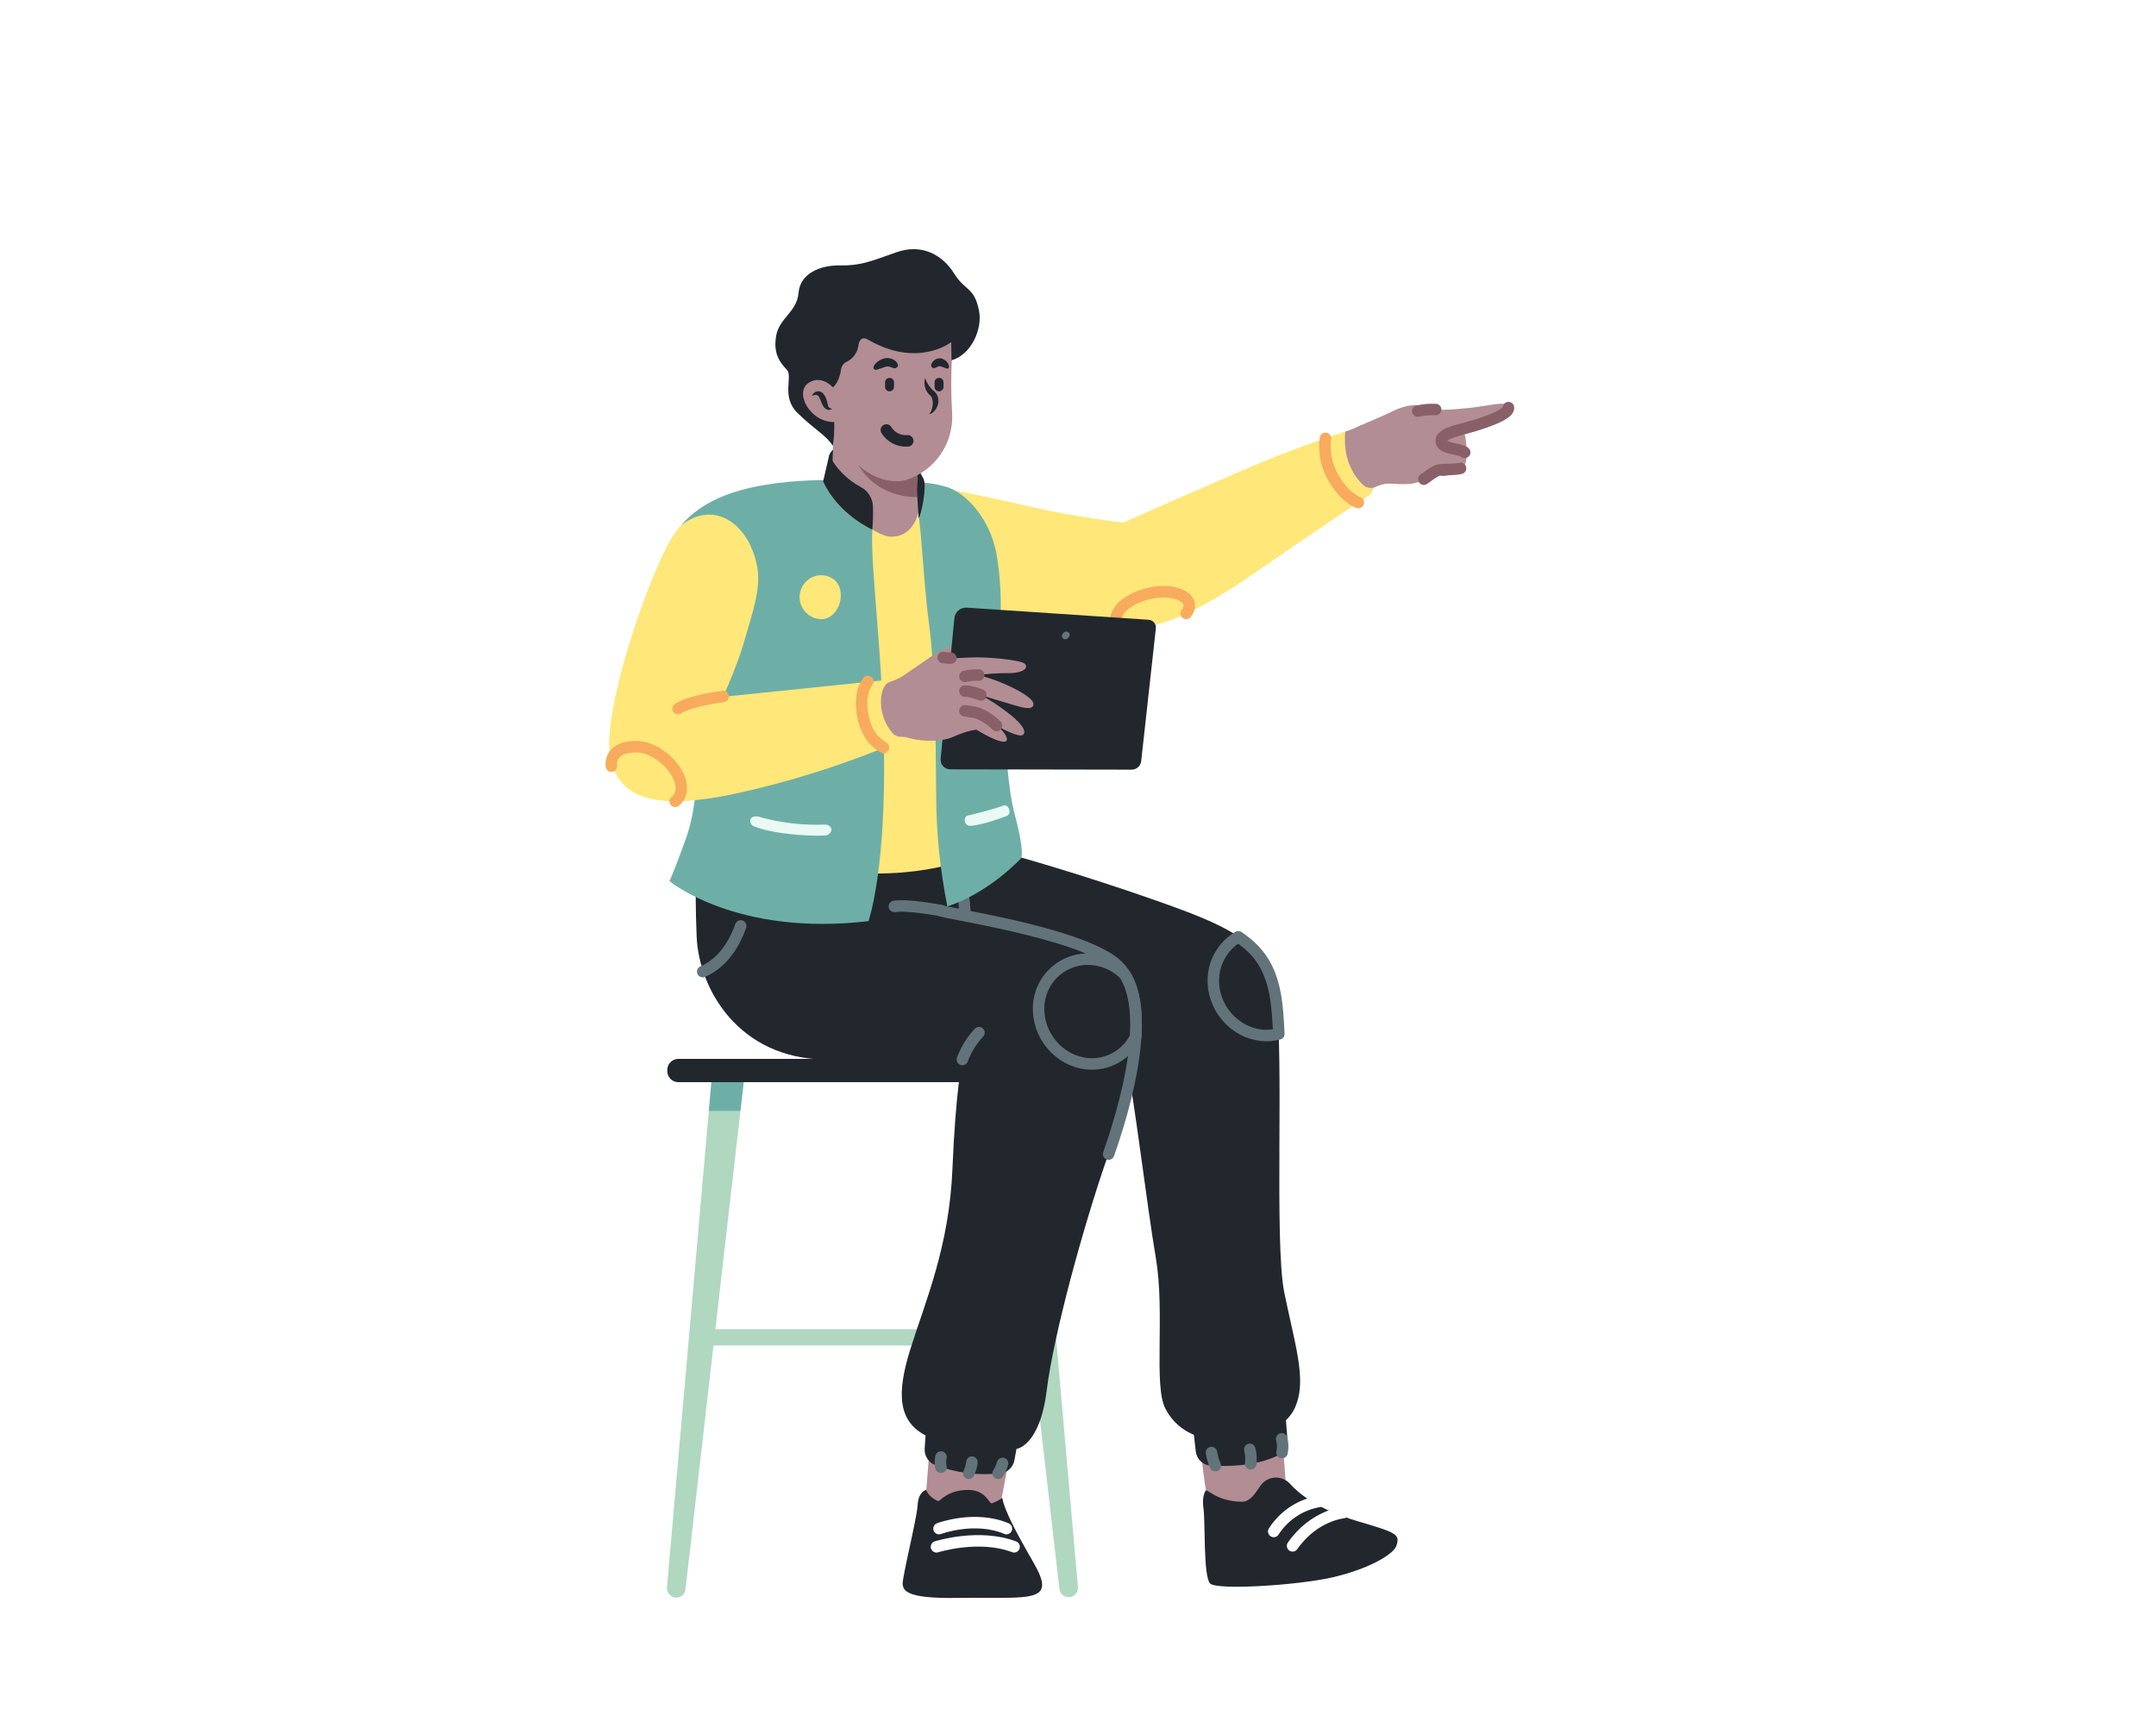
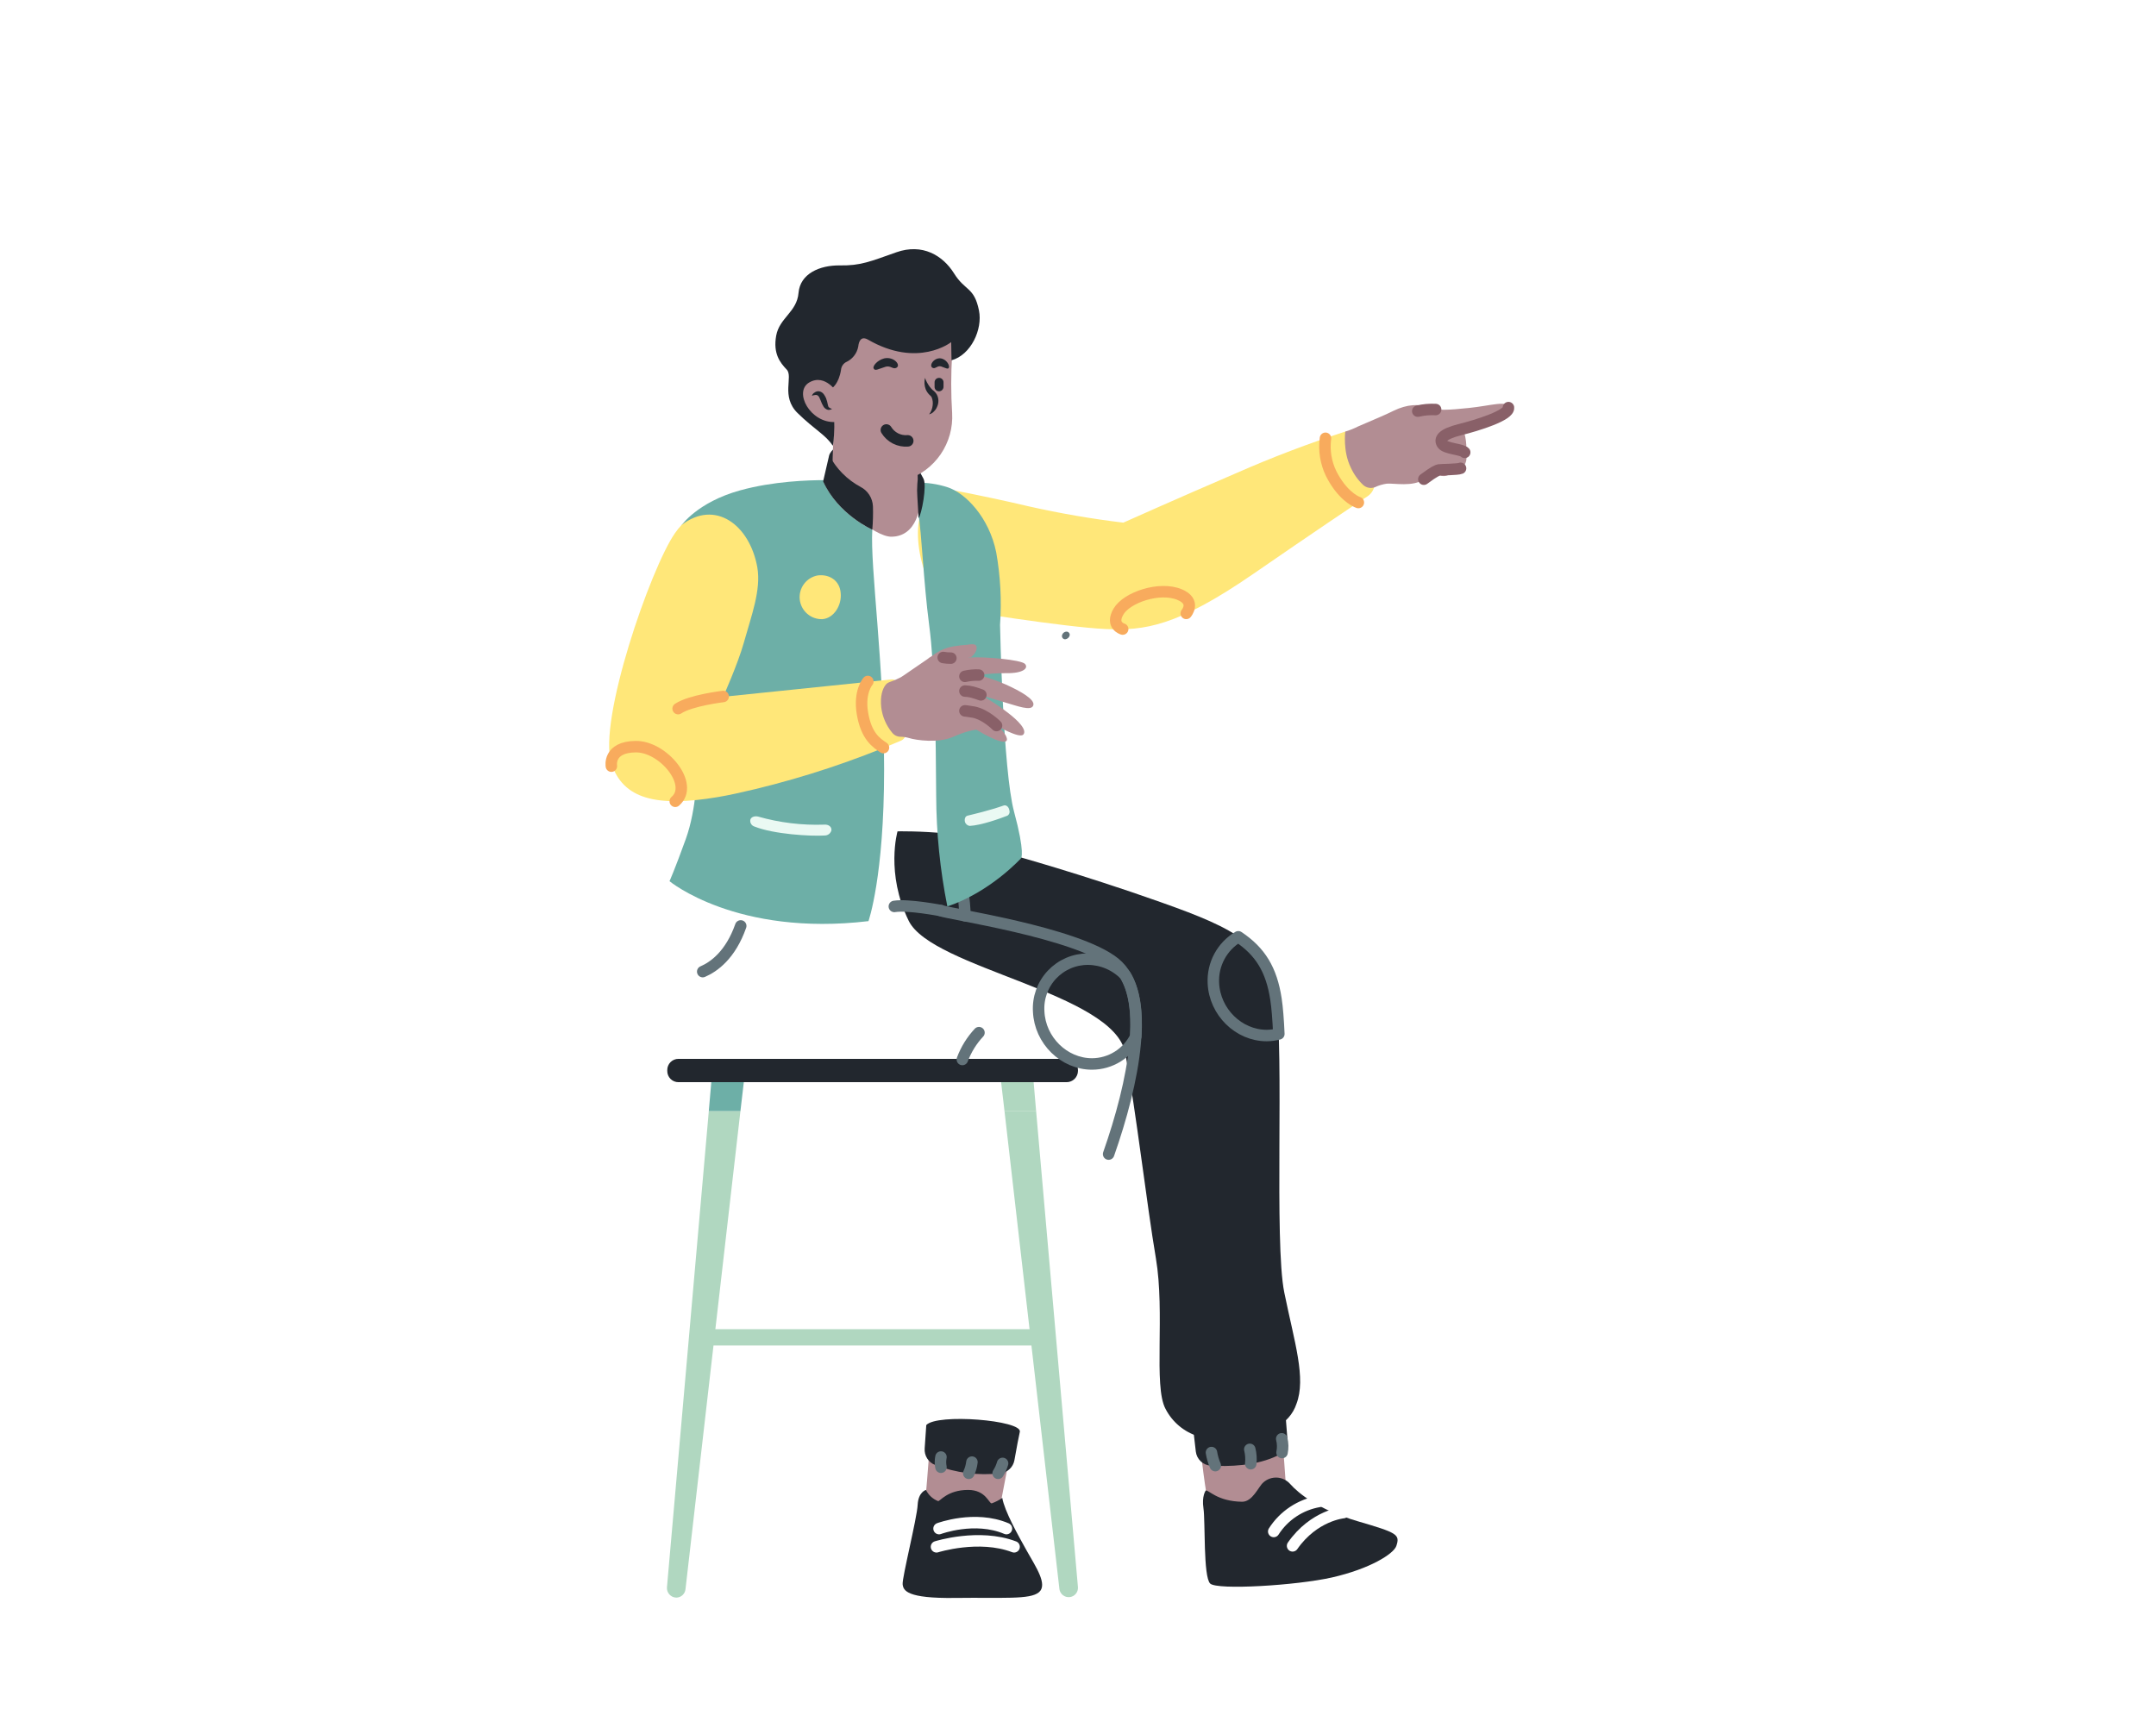
<svg xmlns="http://www.w3.org/2000/svg" width="338" height="271" viewBox="0 0 338 271" fill="none">
  <g filter="url(#filter0_d_862_4247)">
    <path d="M116.826 161.826H111.669L111.118 168.239H116.075L116.826 161.826Z" fill="#6DAFA7" />
    <path d="M111.118 168.239L104.56 242.894C104.546 243.095 104.573 243.297 104.64 243.488C104.706 243.679 104.81 243.854 104.945 244.004C105.081 244.154 105.245 244.274 105.428 244.359C105.612 244.444 105.81 244.491 106.012 244.497C106.372 244.497 106.719 244.364 106.986 244.123C107.254 243.883 107.424 243.552 107.464 243.194L116.075 168.239H111.118Z" fill="#B0D7C0" />
    <path d="M161.886 161.826H156.729L157.48 168.239H162.436L161.886 161.826Z" fill="#B0D7C0" />
    <path d="M157.48 168.239L166.091 243.194C166.15 243.564 166.348 243.896 166.645 244.124C166.941 244.351 167.313 244.457 167.685 244.418C168.057 244.38 168.4 244.2 168.643 243.917C168.887 243.633 169.013 243.267 168.995 242.894L162.436 168.239H157.48Z" fill="#B0D7C0" />
    <path d="M163.788 202.41H110.618V204.965H163.788V202.41Z" fill="#B0D7C0" />
    <path d="M167.193 163.68H106.362C106.132 163.681 105.903 163.637 105.69 163.549C105.477 163.462 105.283 163.333 105.12 163.169C104.957 163.006 104.828 162.812 104.741 162.599C104.653 162.386 104.609 162.157 104.61 161.926V161.776C104.609 161.545 104.653 161.317 104.741 161.103C104.828 160.89 104.957 160.696 105.12 160.533C105.283 160.37 105.477 160.241 105.69 160.153C105.903 160.066 106.132 160.021 106.362 160.022H167.243C167.473 160.021 167.702 160.066 167.915 160.153C168.128 160.241 168.322 160.37 168.485 160.533C168.648 160.696 168.777 160.89 168.865 161.103C168.952 161.317 168.997 161.545 168.995 161.776V161.926C168.987 162.398 168.793 162.847 168.456 163.175C168.118 163.504 167.664 163.685 167.193 163.68Z" fill="#22272E" />
    <path d="M187.82 217.691C187.82 217.691 188.521 224.556 189.122 228.113C189.272 229.165 193.227 230.368 196.832 229.616C201.288 228.714 201.538 226.159 201.538 226.159C201.538 226.159 200.687 214.134 200.587 213.282C200.487 212.431 188.471 214.685 187.82 217.691Z" fill="#B28D93" />
    <path d="M200.437 222.151C196.982 223.905 192.476 223.955 189.823 223.804C189.234 223.773 188.675 223.535 188.244 223.132C187.814 222.728 187.54 222.186 187.47 221.6C187.219 219.395 187.019 217.692 187.019 217.692C187.72 214.335 201.188 211.83 201.288 212.782C201.338 213.233 201.588 216.489 201.839 219.746C201.861 220.239 201.741 220.729 201.492 221.155C201.243 221.582 200.877 221.928 200.437 222.151Z" fill="#22272E" />
    <path d="M189.022 227.713C189.022 227.713 188.371 228.564 188.671 230.518C188.972 232.472 188.621 241.24 189.723 242.293C190.824 243.345 203.241 242.593 208.798 241.341C214.756 239.988 218.511 237.633 218.911 236.38C219.512 234.577 219.011 234.326 212.853 232.522C206.695 230.719 203.591 228.163 202.289 226.71C202.031 226.408 201.713 226.16 201.357 225.983C201.001 225.806 200.612 225.703 200.215 225.679C199.817 225.656 199.419 225.713 199.045 225.847C198.67 225.981 198.326 226.19 198.034 226.46C197.283 227.111 196.381 229.466 194.729 229.466C190.774 229.416 189.422 227.512 189.022 227.713Z" fill="#22272E" />
    <path d="M210.6 231.169C210.6 231.169 205.994 231.57 202.64 236.38" stroke="white" stroke-width="1.8" stroke-linecap="round" stroke-linejoin="round" />
    <path d="M206.795 229.416C205.348 229.663 203.968 230.209 202.744 231.02C201.52 231.831 200.478 232.889 199.686 234.126" stroke="white" stroke-width="1.8" stroke-linecap="round" stroke-linejoin="round" />
    <path d="M145.965 217.842C145.965 217.842 145.264 227.512 145.164 227.963C145.064 228.414 145.865 230.769 150.621 231.42C155.377 232.072 156.979 229.166 156.979 229.166C156.979 229.166 158.682 220.297 158.982 218.694C159.282 217.091 147.517 216.189 145.965 217.842Z" fill="#B28D93" />
    <path d="M159.883 218.494C159.733 219.145 159.382 220.949 159.032 222.953C158.937 223.488 158.671 223.978 158.274 224.349C157.876 224.719 157.369 224.95 156.829 225.007C153.369 225.396 149.867 224.949 146.615 223.704C146.095 223.508 145.652 223.148 145.354 222.678C145.056 222.208 144.919 221.654 144.963 221.099C145.113 219.095 145.214 217.442 145.214 217.442C146.916 215.588 160.233 216.69 159.883 218.494Z" fill="#22272E" />
    <path d="M145.164 227.612C145.164 227.612 143.962 227.913 143.862 229.967C143.762 232.021 141.409 241.391 141.509 242.393C141.609 243.395 142.16 244.648 149.72 244.547C157.28 244.447 161.485 244.848 162.887 243.645C164.289 242.443 162.386 239.687 160.985 237.182C159.583 234.677 157.48 230.919 157.129 228.865C156.619 229.222 156.064 229.508 155.477 229.717C155.027 229.767 154.576 227.612 151.772 227.612C148.518 227.612 147.366 229.416 147.066 229.366C146.236 229.039 145.558 228.413 145.164 227.612Z" fill="#22272E" />
    <path d="M147.216 233.675C147.216 233.675 152.824 231.571 157.78 233.675" stroke="white" stroke-width="1.8" stroke-linecap="round" stroke-linejoin="round" />
    <path d="M146.816 236.531C146.816 236.531 153.474 234.427 158.982 236.531" stroke="white" stroke-width="1.8" stroke-linecap="round" stroke-linejoin="round" />
    <path d="M158.681 128.057C158.681 128.057 169.296 130.963 182.012 135.472C194.028 139.731 198.735 142.236 200.036 150.603C201.338 158.97 199.736 188.782 201.338 196.648C202.94 204.515 204.793 210.076 203.241 214.135C202.978 214.921 202.558 215.647 202.008 216.267C201.457 216.887 200.786 217.389 200.036 217.742C200.036 217.742 193.578 220.498 187.82 219.195C186.725 218.854 185.709 218.297 184.832 217.557C183.955 216.817 183.234 215.909 182.713 214.886C180.811 211.329 182.663 199.855 181.211 191.287C179.759 182.72 178.157 168.59 176.405 159.121C174.653 149.651 146.115 145.843 142.46 138.378C138.805 130.912 140.708 124.349 140.708 124.349C140.708 124.349 155.477 124.048 158.681 128.057Z" fill="#22272E" />
    <path d="M151.272 137.576C151.255 136.316 151.138 135.06 150.921 133.818" stroke="#63737A" stroke-width="1.8" stroke-linecap="round" stroke-linejoin="round" />
    <path d="M200.487 156.114C199.865 156.275 199.226 156.359 198.584 156.365C194.178 156.365 190.424 152.657 190.223 148.148C190.152 146.696 190.478 145.252 191.166 143.972C191.854 142.691 192.878 141.623 194.128 140.883C197.583 143.188 199.335 146.043 200.036 150.653C200.237 151.956 200.387 153.86 200.487 156.114Z" stroke="#63737A" stroke-width="1.8" stroke-linecap="round" stroke-linejoin="round" />
-     <path d="M109.266 128.708C109.266 128.708 108.865 132.415 109.216 140.883C109.566 149.15 115.875 159.972 129.393 160.122C142.91 160.273 150.871 160.122 150.871 160.122C150.871 160.122 149.82 164.932 149.319 177.208C148.818 189.483 145.113 197.901 142.71 205.566C140.607 212.28 140.607 216.99 145.464 219.245C149.898 220.794 154.593 221.458 159.282 221.199C159.282 221.199 162.987 220.898 164.089 212.03C165.19 203.162 169.896 186.026 173.751 175.003C177.606 163.98 180.66 149.851 174.703 145.041C168.745 140.231 148.468 137.325 147.416 136.824C146.365 136.323 146.515 129.559 145.264 125.401C144.062 121.142 113.321 120.34 109.266 128.708Z" fill="#22272E" />
    <path d="M173.801 174.953C177.657 163.981 180.711 149.801 174.753 144.991C168.795 140.181 148.518 137.275 147.467 136.774" stroke="#63737A" stroke-width="1.8" stroke-linecap="round" stroke-linejoin="round" />
    <path d="M147.517 136.774C147.517 136.774 142.31 135.772 140.207 136.123" stroke="#63737A" stroke-width="1.8" stroke-linecap="round" stroke-linejoin="round" />
    <path d="M110.167 146.344C111.919 145.592 114.523 143.739 116.125 139.179" stroke="#63737A" stroke-width="1.8" stroke-linecap="round" stroke-linejoin="round" />
    <path d="M150.871 160.123C151.452 158.561 152.337 157.131 153.475 155.914" stroke="#63737A" stroke-width="1.8" stroke-linecap="round" stroke-linejoin="round" />
    <path d="M178.057 156.515C177.431 157.804 176.457 158.891 175.244 159.653C174.032 160.415 172.63 160.821 171.198 160.824C166.792 160.824 163.037 157.116 162.837 152.607C162.769 151.553 162.918 150.496 163.275 149.501C163.632 148.507 164.189 147.596 164.912 146.826C165.635 146.056 166.508 145.442 167.477 145.023C168.446 144.604 169.491 144.389 170.547 144.39C171.641 144.394 172.723 144.618 173.73 145.048C174.736 145.479 175.646 146.107 176.405 146.895C177.857 149.25 178.307 152.657 178.057 156.515Z" stroke="#63737A" stroke-width="1.8" stroke-linecap="round" stroke-linejoin="round" />
    <path d="M147.517 224.055C147.407 223.526 147.407 222.98 147.517 222.452" stroke="#63737A" stroke-width="1.8" stroke-linecap="round" stroke-linejoin="round" />
    <path d="M151.872 225.007C152.13 224.452 152.299 223.861 152.373 223.253" stroke="#63737A" stroke-width="1.8" stroke-linecap="round" stroke-linejoin="round" />
    <path d="M156.479 225.007C156.787 224.526 157.023 224.003 157.179 223.454" stroke="#63737A" stroke-width="1.8" stroke-linecap="round" stroke-linejoin="round" />
    <path d="M190.524 223.804C190.24 223.147 190.038 222.457 189.923 221.75" stroke="#63737A" stroke-width="1.8" stroke-linecap="round" stroke-linejoin="round" />
    <path d="M196.081 223.504C196.165 222.749 196.115 221.986 195.931 221.249" stroke="#63737A" stroke-width="1.8" stroke-linecap="round" stroke-linejoin="round" />
    <path d="M200.988 221.75C201.136 221.038 201.119 220.301 200.938 219.596" stroke="#63737A" stroke-width="1.8" stroke-linecap="round" stroke-linejoin="round" />
    <path d="M148.418 70.688C148.418 70.688 153.374 71.539 161.285 73.393C166.178 74.495 171.124 75.348 176.104 75.948C176.104 75.948 184.265 72.291 193.928 68.132C199.474 65.694 205.138 63.537 210.9 61.669C210.9 61.669 213.404 61.869 214.856 65.527C215.415 66.925 215.637 68.436 215.507 69.936C215.474 70.321 215.353 70.693 215.154 71.023C214.954 71.353 214.681 71.633 214.355 71.84C212.152 73.293 206.094 77.351 196.581 83.915C184.465 92.282 179.409 92.883 173.401 92.633C166.742 92.332 150.22 89.627 150.22 89.627C150.22 89.627 145.764 88.775 144.212 80.808C142.76 72.842 146.866 70.387 148.418 70.688Z" fill="#FFE779" />
    <path d="M176.004 92.633C176.004 92.633 174.052 92.082 175.353 89.877C176.655 87.673 181.762 85.919 184.916 87.222C187.57 88.324 185.968 90.178 185.968 90.178" stroke="#F8AB5D" stroke-width="1.8" stroke-linecap="round" stroke-linejoin="round" />
    <path d="M207.797 62.721C207.542 64.623 207.856 66.558 208.698 68.283C210.35 71.539 212.353 72.592 212.953 72.792" stroke="#F8AB5D" stroke-width="1.8" stroke-linecap="round" stroke-linejoin="round" />
    <path d="M210.901 61.669C210.901 61.669 210.5 64.725 211.752 67.281C212.216 68.318 212.879 69.255 213.704 70.036C213.95 70.262 214.253 70.414 214.581 70.476C214.908 70.538 215.246 70.507 215.557 70.387C216.143 70.112 216.768 69.926 217.409 69.836C218.511 69.736 221.515 70.387 223.267 69.134C225.019 67.882 225.42 67.731 225.67 67.681C225.921 67.631 228.574 67.631 229.025 67.431C229.926 67.03 230.126 65.527 229.675 64.926C229.275 64.425 226.671 64.375 226.171 63.623C225.67 62.871 226.121 62.07 228.924 61.368C231.728 60.667 236.685 59.114 236.535 57.911C236.384 56.709 233.731 57.611 230.326 57.961C226.922 58.312 225.32 58.412 223.918 57.861C222.516 57.31 220.613 57.36 218.461 58.412C217.059 59.114 215.557 59.715 212.903 60.867C212.261 61.194 211.591 61.462 210.901 61.669Z" fill="#B28D93" />
    <path d="M229.375 61.268C229.659 62.076 229.827 62.919 229.876 63.773C229.926 64.876 228.324 67.882 227.172 68.433C226.021 68.984 225.27 68.383 224.769 67.581C224.268 66.78 222.967 62.02 225.47 61.469C227.973 60.918 228.874 60.817 229.375 61.268Z" fill="#B28D93" />
    <path d="M229.625 64.926C229.225 64.425 226.621 64.374 226.121 63.623C225.62 62.871 226.071 62.07 228.874 61.368C231.678 60.667 236.635 59.114 236.484 57.911" stroke="#896068" stroke-width="1.8" stroke-linecap="round" stroke-linejoin="round" />
    <path d="M225.069 58.212C224.128 58.162 223.184 58.246 222.266 58.462" stroke="#896068" stroke-width="1.8" stroke-linecap="round" stroke-linejoin="round" />
    <path d="M223.217 69.134C224.969 67.832 225.37 67.731 225.62 67.681C225.871 67.631 228.524 67.631 228.975 67.431" stroke="#896068" stroke-width="1.8" stroke-linecap="round" stroke-linejoin="round" />
    <path d="M129.993 65.376C129.993 65.376 130.544 63.322 134.299 63.523C138.054 63.723 143.511 65.677 143.862 68.483C144.212 71.289 131.746 72.842 129.993 65.376Z" fill="#22272E" />
-     <path d="M156.779 88.073C156.278 72.241 148.468 70.688 148.468 70.688C142.054 69.741 135.574 69.322 129.092 69.435C118.478 69.635 110.167 71.439 105.861 77.552C102.056 82.963 93.745 106.963 95.898 113.626C97.701 119.238 103.008 120.591 112.52 118.937C111.919 122.445 111.219 125.2 111.219 125.2C115.224 128.106 124.086 130.962 137.353 130.962C149.169 130.962 155.127 127.104 155.127 127.104C154.676 123.547 157.23 103.906 156.779 88.073Z" fill="#FFE779" />
    <path d="M143.962 74.395C144.513 77.752 144.763 85.068 145.664 91.982C146.565 98.896 146.716 109.067 146.766 118.787C146.79 124.609 147.377 130.415 148.518 136.123C155.277 133.869 160.083 128.558 160.083 128.558C160.083 128.558 160.734 127.756 158.982 121.292C157.23 114.829 156.779 91.982 156.779 91.982C157.046 88.18 156.844 84.361 156.178 80.608C155.077 75.147 151.372 71.289 148.518 70.387C146.966 69.887 145.342 69.65 143.712 69.686C143.712 69.686 143.812 72.241 143.962 74.395Z" fill="#6DAFA7" />
    <path d="M130.795 59.665C130.795 59.665 130.494 65.377 130.494 68.182C130.494 73.093 137.203 78.153 139.706 78.153C143.762 78.153 144.463 73.393 144.262 71.289C144.062 69.184 144.012 63.072 144.062 62.922C144.112 62.771 133.298 56.959 130.795 59.665Z" fill="#B28D93" />
-     <path d="M133.198 62.671C133.949 68.884 138.905 72.141 144.262 71.94C144.273 71.738 144.256 71.536 144.212 71.339C144.112 70.487 144.062 68.984 144.062 67.531C140.207 69.535 135.451 66.278 133.198 62.671Z" fill="#896068" />
    <path d="M136.752 77.051C136.402 83.013 138.605 97.844 138.605 114.679C138.605 131.513 136.152 138.428 136.152 138.428C115.474 140.883 104.96 132.165 104.96 132.165C104.96 132.165 105.761 130.411 107.514 125.551C109.266 120.691 109.266 114.729 109.266 114.729C109.266 114.729 111.669 92.733 110.818 87.823C109.967 82.913 106.813 76.399 106.813 76.399C106.813 76.399 109.316 72.742 116.025 70.888C121.232 69.435 126.889 69.285 129.142 69.285L129.092 69.535C131.395 74.696 136.752 77.051 136.752 77.051Z" fill="#6DAFA7" />
    <path d="M118.879 122.044C122.247 122.999 125.744 123.422 129.242 123.297C129.893 123.246 130.394 123.647 130.344 124.148V124.198C130.284 124.421 130.154 124.619 129.974 124.763C129.794 124.907 129.573 124.99 129.343 125C127.09 125.15 121.282 124.8 118.278 123.597C118.06 123.531 117.874 123.388 117.754 123.194C117.634 123 117.589 122.77 117.627 122.545C117.727 122.094 118.328 121.894 118.879 122.044Z" fill="#EAF9F3" />
    <path d="M151.672 121.894C152.674 121.643 154.926 121.142 157.38 120.29C157.73 120.19 158.131 120.491 158.231 120.992V121.042C158.289 121.196 158.291 121.367 158.236 121.522C158.181 121.678 158.073 121.81 157.93 121.894C156.779 122.344 153.875 123.397 152.023 123.497C151.847 123.476 151.681 123.403 151.547 123.286C151.413 123.17 151.317 123.017 151.272 122.845C151.172 122.395 151.322 121.994 151.672 121.894Z" fill="#EAF9F3" />
    <path d="M152.173 97.092H151.922C148.117 99.147 145.914 99.046 145.664 97.142C146.065 96.892 146.415 96.641 146.766 96.391C147.6 95.852 148.538 95.494 149.519 95.339C150.249 95.216 150.984 95.132 151.722 95.088C151.722 95.088 152.824 94.838 153.024 95.238C153.224 95.539 153.174 96.29 152.173 97.092Z" fill="#B28D93" />
-     <path d="M177.406 114.679L148.969 114.628C148.758 114.629 148.55 114.586 148.357 114.501C148.164 114.417 147.991 114.292 147.85 114.136C147.708 113.981 147.601 113.797 147.535 113.596C147.469 113.396 147.446 113.185 147.467 112.975L149.62 90.929C149.665 90.454 149.895 90.014 150.26 89.705C150.625 89.397 151.096 89.243 151.572 89.276L180.11 91.18C180.427 91.21 180.72 91.364 180.925 91.607C181.131 91.85 181.234 92.165 181.211 92.483L178.908 113.326C178.871 113.698 178.696 114.043 178.419 114.293C178.141 114.543 177.78 114.68 177.406 114.679Z" fill="#22272E" />
    <path d="M167.693 93.635C167.708 93.561 167.707 93.485 167.688 93.412C167.67 93.34 167.636 93.272 167.588 93.214C167.539 93.156 167.479 93.11 167.411 93.079C167.342 93.048 167.268 93.032 167.193 93.034C167.026 93.042 166.866 93.105 166.739 93.214C166.612 93.323 166.525 93.471 166.492 93.635C166.477 93.709 166.479 93.785 166.497 93.858C166.515 93.93 166.55 93.998 166.598 94.056C166.646 94.114 166.706 94.16 166.775 94.191C166.843 94.222 166.917 94.238 166.992 94.236C167.157 94.221 167.313 94.154 167.438 94.047C167.564 93.939 167.653 93.795 167.693 93.635Z" fill="#63737A" />
    <path d="M142.009 109.217C141.957 109.434 141.852 109.634 141.704 109.801C141.555 109.967 141.368 110.093 141.158 110.169C133.787 113.318 126.168 115.849 118.378 117.735C116.275 118.236 114.273 118.687 112.47 118.988C102.908 120.591 97.651 119.288 95.848 113.677C93.695 107.013 102.006 83.063 105.811 77.602C106.117 77.163 106.452 76.744 106.813 76.349C112.07 72.241 117.527 76.249 118.729 82.963C119.329 86.52 117.827 90.428 116.576 94.888C115.674 98.094 113.371 103.255 113.371 103.255L139.606 100.549C139.841 100.513 140.08 100.54 140.301 100.628C140.521 100.716 140.713 100.862 140.858 101.05C143.261 103.706 142.46 107.664 142.009 109.217Z" fill="#FFE779" />
    <path d="M113.371 103.205C113.371 103.205 108.265 103.806 106.312 105.109" stroke="#F8AB5D" stroke-width="1.8" stroke-linecap="round" stroke-linejoin="round" />
    <path d="M136.051 100.85C136.051 100.85 134.649 102.453 135.2 105.81C135.801 109.468 137.403 110.47 138.505 111.222" stroke="#F8AB5D" stroke-width="1.8" stroke-linecap="round" stroke-linejoin="round" />
    <path d="M95.848 114.127C95.848 114.127 95.297 111.121 99.653 111.071C104.009 111.021 108.915 117.033 105.861 119.639" stroke="#F8AB5D" stroke-width="1.8" stroke-linecap="round" stroke-linejoin="round" />
    <path d="M161.986 104.608C161.685 105.56 159.382 104.658 157.63 104.157C155.377 103.506 153.875 103.005 153.725 102.954C155.182 103.74 156.572 104.645 157.88 105.66C159.683 107.013 161.034 108.466 160.434 109.167C159.833 109.869 156.228 107.764 156.228 107.764C156.228 107.764 157.53 108.666 157.83 109.718C158.131 110.771 156.378 110.42 153.074 108.416C153.074 108.416 151.822 108.466 149.469 109.518C147.116 110.57 143.611 110.069 142.51 109.718C142.071 109.589 141.616 109.521 141.158 109.518C140.906 109.515 140.658 109.455 140.432 109.342C140.207 109.23 140.01 109.067 139.856 108.867C138.923 107.737 138.333 106.363 138.154 104.908C137.954 103.055 138.404 102.002 138.755 101.501C138.916 101.241 139.164 101.045 139.456 100.95C140.059 100.746 140.644 100.494 141.208 100.199C141.659 99.948 143.311 98.746 144.963 97.643C145.205 97.488 145.439 97.321 145.664 97.142C147.749 97.249 149.839 97.233 151.922 97.092H152.173C154.326 96.942 160.083 97.443 160.684 98.094C161.285 98.746 160.434 99.597 157.73 99.547C156.273 99.544 154.817 99.644 153.374 99.848C154.867 100.222 156.324 100.725 157.73 101.351C159.833 102.303 162.336 103.656 161.986 104.608Z" fill="#B28D93" />
    <path d="M153.775 102.954C153.775 102.954 152.974 102.654 152.373 102.503C152.012 102.413 151.643 102.362 151.271 102.353" stroke="#896068" stroke-width="1.8" stroke-linecap="round" stroke-linejoin="round" />
    <path d="M156.228 107.764C156.228 107.764 154.576 106.061 152.673 105.66C151.822 105.51 151.271 105.459 151.271 105.459" stroke="#896068" stroke-width="1.8" stroke-linecap="round" stroke-linejoin="round" />
    <path d="M153.424 99.848C152.701 99.82 151.977 99.887 151.271 100.049" stroke="#896068" stroke-width="1.8" stroke-linecap="round" stroke-linejoin="round" />
    <path d="M149.069 97.192C148.666 97.198 148.264 97.164 147.867 97.092" stroke="#896068" stroke-width="1.8" stroke-linecap="round" stroke-linejoin="round" />
    <path d="M143.812 71.89C143.762 71.223 143.762 70.553 143.812 69.886C143.876 69.421 143.893 68.951 143.862 68.483V67.331C143.862 67.331 144.162 67.982 144.763 69.034C145.364 70.086 144.463 74.696 144.012 75.247L143.812 71.89Z" fill="#22272E" />
    <path d="M149.269 49.594C149.076 52.647 149.076 55.71 149.269 58.763C149.4 61.055 148.769 63.326 147.474 65.221C146.178 67.115 144.292 68.527 142.109 69.235C138.755 70.287 132.446 67.681 130.944 60.216C129.442 52.751 126.188 44.333 134.9 41.277C143.611 38.22 149.369 42.479 149.269 49.594Z" fill="#B28D93" />
    <path d="M130.444 54.855C130.444 54.855 131.495 54.204 131.846 51.999C131.866 51.753 131.945 51.516 132.076 51.307C132.206 51.098 132.385 50.923 132.597 50.797C133.098 50.578 133.538 50.24 133.878 49.812C134.219 49.384 134.449 48.879 134.549 48.342C134.65 47.39 135.05 46.688 136.051 47.239C143.912 51.799 149.119 47.64 149.119 47.64L149.169 50.496C152.223 49.644 154.075 45.636 153.475 42.68C152.724 38.972 151.322 39.674 149.569 36.868C147.817 34.062 144.613 32.108 140.507 33.561C136.402 35.014 134.9 35.665 131.696 35.615C128.491 35.565 125.437 36.918 125.187 39.924C124.937 42.93 122.183 43.832 121.682 46.638C121.182 49.444 122.283 50.847 123.335 51.949C124.386 53.051 122.383 56.158 125.037 58.763C127.69 61.368 129.443 62.17 130.544 63.874C130.694 63.874 131.095 59.264 130.444 54.855Z" fill="#22272E" />
    <path d="M131.345 55.707C131.345 55.707 129.443 52.5 126.889 53.953C124.336 55.406 127.039 60.416 130.995 60.166" fill="#B28D93" />
    <path d="M145.013 53.252C145.192 53.754 145.445 54.227 145.764 54.654C145.902 54.832 146.053 55 146.215 55.155C146.48 55.339 146.702 55.579 146.866 55.857C147.021 56.148 147.107 56.472 147.115 56.803C147.124 57.133 147.056 57.461 146.916 57.761C146.808 58.046 146.637 58.303 146.415 58.512C146.217 58.736 145.955 58.894 145.664 58.963C145.975 58.556 146.166 58.07 146.215 57.56C146.274 57.137 146.222 56.705 146.065 56.308C145.965 56.107 145.865 56.057 145.614 55.807C145.401 55.571 145.232 55.3 145.114 55.005C144.906 54.444 144.872 53.833 145.013 53.252Z" fill="#22272E" />
    <path d="M142.31 63.122C141.648 63.178 140.983 63.047 140.391 62.747C139.799 62.446 139.301 61.986 138.955 61.419" stroke="#22272E" stroke-width="1.8" stroke-linecap="round" stroke-linejoin="round" />
-     <path d="M139.456 55.356C139.363 55.358 139.271 55.341 139.185 55.307C139.099 55.272 139.021 55.221 138.956 55.155C138.89 55.09 138.839 55.011 138.804 54.925C138.77 54.839 138.753 54.747 138.755 54.654V53.953C138.753 53.86 138.77 53.768 138.804 53.682C138.839 53.596 138.89 53.518 138.956 53.453C139.021 53.387 139.099 53.335 139.185 53.301C139.271 53.266 139.363 53.25 139.456 53.252C139.549 53.25 139.641 53.266 139.727 53.301C139.813 53.335 139.891 53.387 139.956 53.453C140.022 53.518 140.073 53.596 140.108 53.682C140.142 53.768 140.159 53.86 140.157 53.953V54.654C140.153 54.839 140.078 55.016 139.947 55.146C139.817 55.277 139.641 55.352 139.456 55.356Z" fill="#22272E" />
    <path d="M147.216 55.356C147.124 55.358 147.032 55.341 146.946 55.307C146.86 55.272 146.782 55.221 146.716 55.155C146.651 55.09 146.599 55.011 146.564 54.925C146.53 54.839 146.513 54.747 146.515 54.654V53.953C146.513 53.86 146.53 53.768 146.564 53.682C146.599 53.596 146.651 53.518 146.716 53.453C146.782 53.387 146.86 53.335 146.946 53.301C147.032 53.266 147.124 53.25 147.216 53.252C147.309 53.25 147.401 53.266 147.487 53.301C147.573 53.335 147.651 53.387 147.716 53.453C147.782 53.518 147.833 53.596 147.868 53.682C147.902 53.768 147.919 53.86 147.917 53.953V54.654C147.913 54.839 147.838 55.016 147.708 55.146C147.577 55.277 147.401 55.352 147.216 55.356Z" fill="#22272E" />
    <path d="M140.457 51.698C139.957 51.899 139.606 51.297 138.855 51.498C137.704 51.849 137.153 52.249 136.953 51.748C136.802 51.398 137.503 50.496 138.605 50.195C140.207 49.844 141.358 51.348 140.457 51.698Z" fill="#22272E" />
    <path d="M146.265 51.698C146.665 51.849 146.966 51.297 147.517 51.448C148.268 51.698 148.668 51.999 148.768 51.598C148.868 51.297 148.468 50.496 147.717 50.245C146.515 49.844 145.464 51.398 146.265 51.698Z" fill="#22272E" />
    <path d="M127.29 56.057C127.318 55.95 127.368 55.851 127.437 55.764C127.506 55.678 127.592 55.607 127.69 55.556C127.795 55.472 127.915 55.411 128.045 55.376C128.174 55.342 128.309 55.335 128.441 55.356C128.723 55.413 128.973 55.574 129.142 55.807C129.277 55.996 129.395 56.197 129.493 56.408C129.627 56.765 129.727 57.134 129.793 57.51C129.843 57.66 129.843 57.761 129.943 57.861C130.088 57.984 130.259 58.07 130.444 58.111C130.252 58.237 130.021 58.29 129.793 58.262C129.531 58.19 129.302 58.031 129.142 57.811C128.934 57.481 128.766 57.128 128.642 56.759C128.584 56.604 128.517 56.454 128.441 56.308C128.404 56.204 128.333 56.116 128.241 56.057C128.091 55.857 127.69 55.907 127.29 56.057Z" fill="#22272E" />
    <path d="M131.796 86.971C131.996 88.875 130.744 90.93 128.942 91.08C128.065 91.113 127.208 90.81 126.546 90.234C125.884 89.657 125.466 88.85 125.376 87.977C125.287 87.103 125.534 86.228 126.066 85.529C126.598 84.831 127.376 84.361 128.241 84.216C130.094 84.015 131.646 85.067 131.796 86.971Z" fill="#FFE779" />
    <path d="M136.752 77.051C136.752 77.051 131.395 74.696 129.042 69.485L129.993 65.376C131.096 67.484 132.805 69.212 134.9 70.337C135.467 70.628 135.946 71.064 136.289 71.601C136.632 72.138 136.826 72.756 136.853 73.393C136.892 74.613 136.858 75.835 136.752 77.051Z" fill="#22272E" />
  </g>
  <defs>
    <filter id="filter0_d_862_4247" x="-20" y="-14" width="378" height="284.553" filterUnits="userSpaceOnUse" color-interpolation-filters="sRGB">
      <feFlood flood-opacity="0" result="BackgroundImageFix" />
      <feColorMatrix in="SourceAlpha" type="matrix" values="0 0 0 0 0 0 0 0 0 0 0 0 0 0 0 0 0 0 127 0" result="hardAlpha" />
      <feOffset dy="6" />
      <feGaussianBlur stdDeviation="10" />
      <feComposite in2="hardAlpha" operator="out" />
      <feColorMatrix type="matrix" values="0 0 0 0 1 0 0 0 0 1 0 0 0 0 1 0 0 0 0.75 0" />
      <feBlend mode="normal" in2="BackgroundImageFix" result="effect1_dropShadow_862_4247" />
      <feBlend mode="normal" in="SourceGraphic" in2="effect1_dropShadow_862_4247" result="shape" />
    </filter>
  </defs>
</svg>